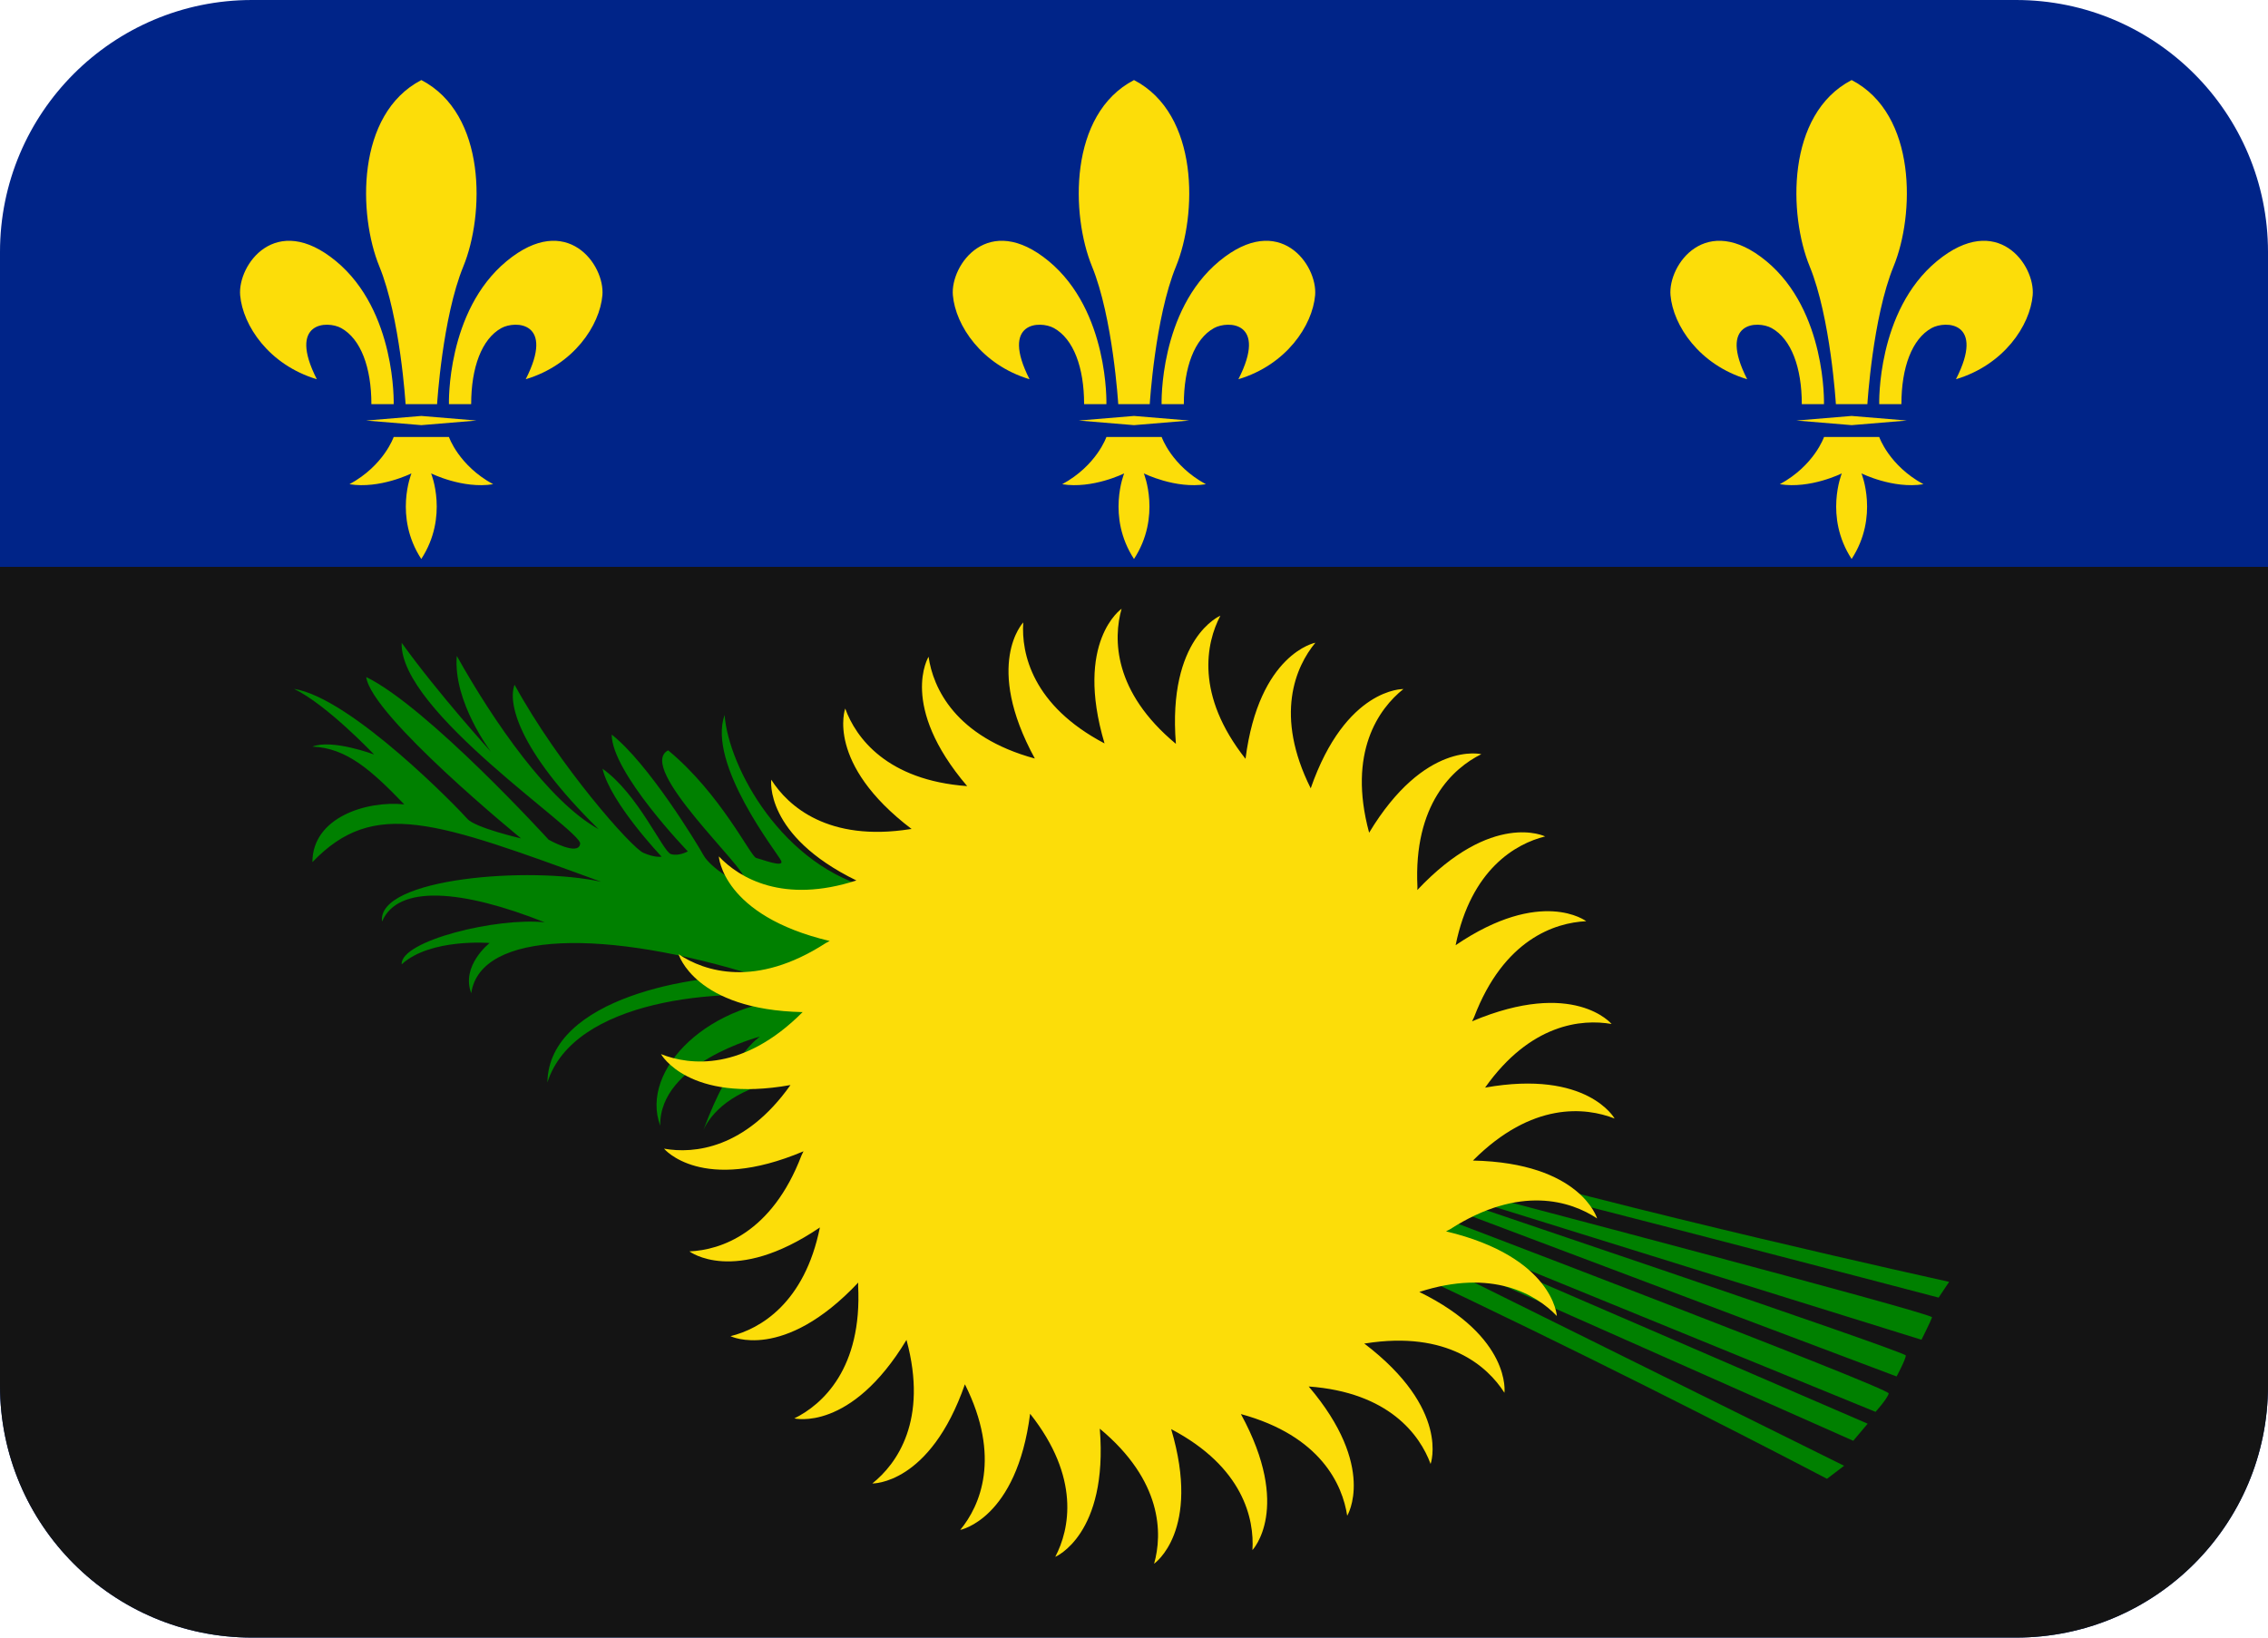
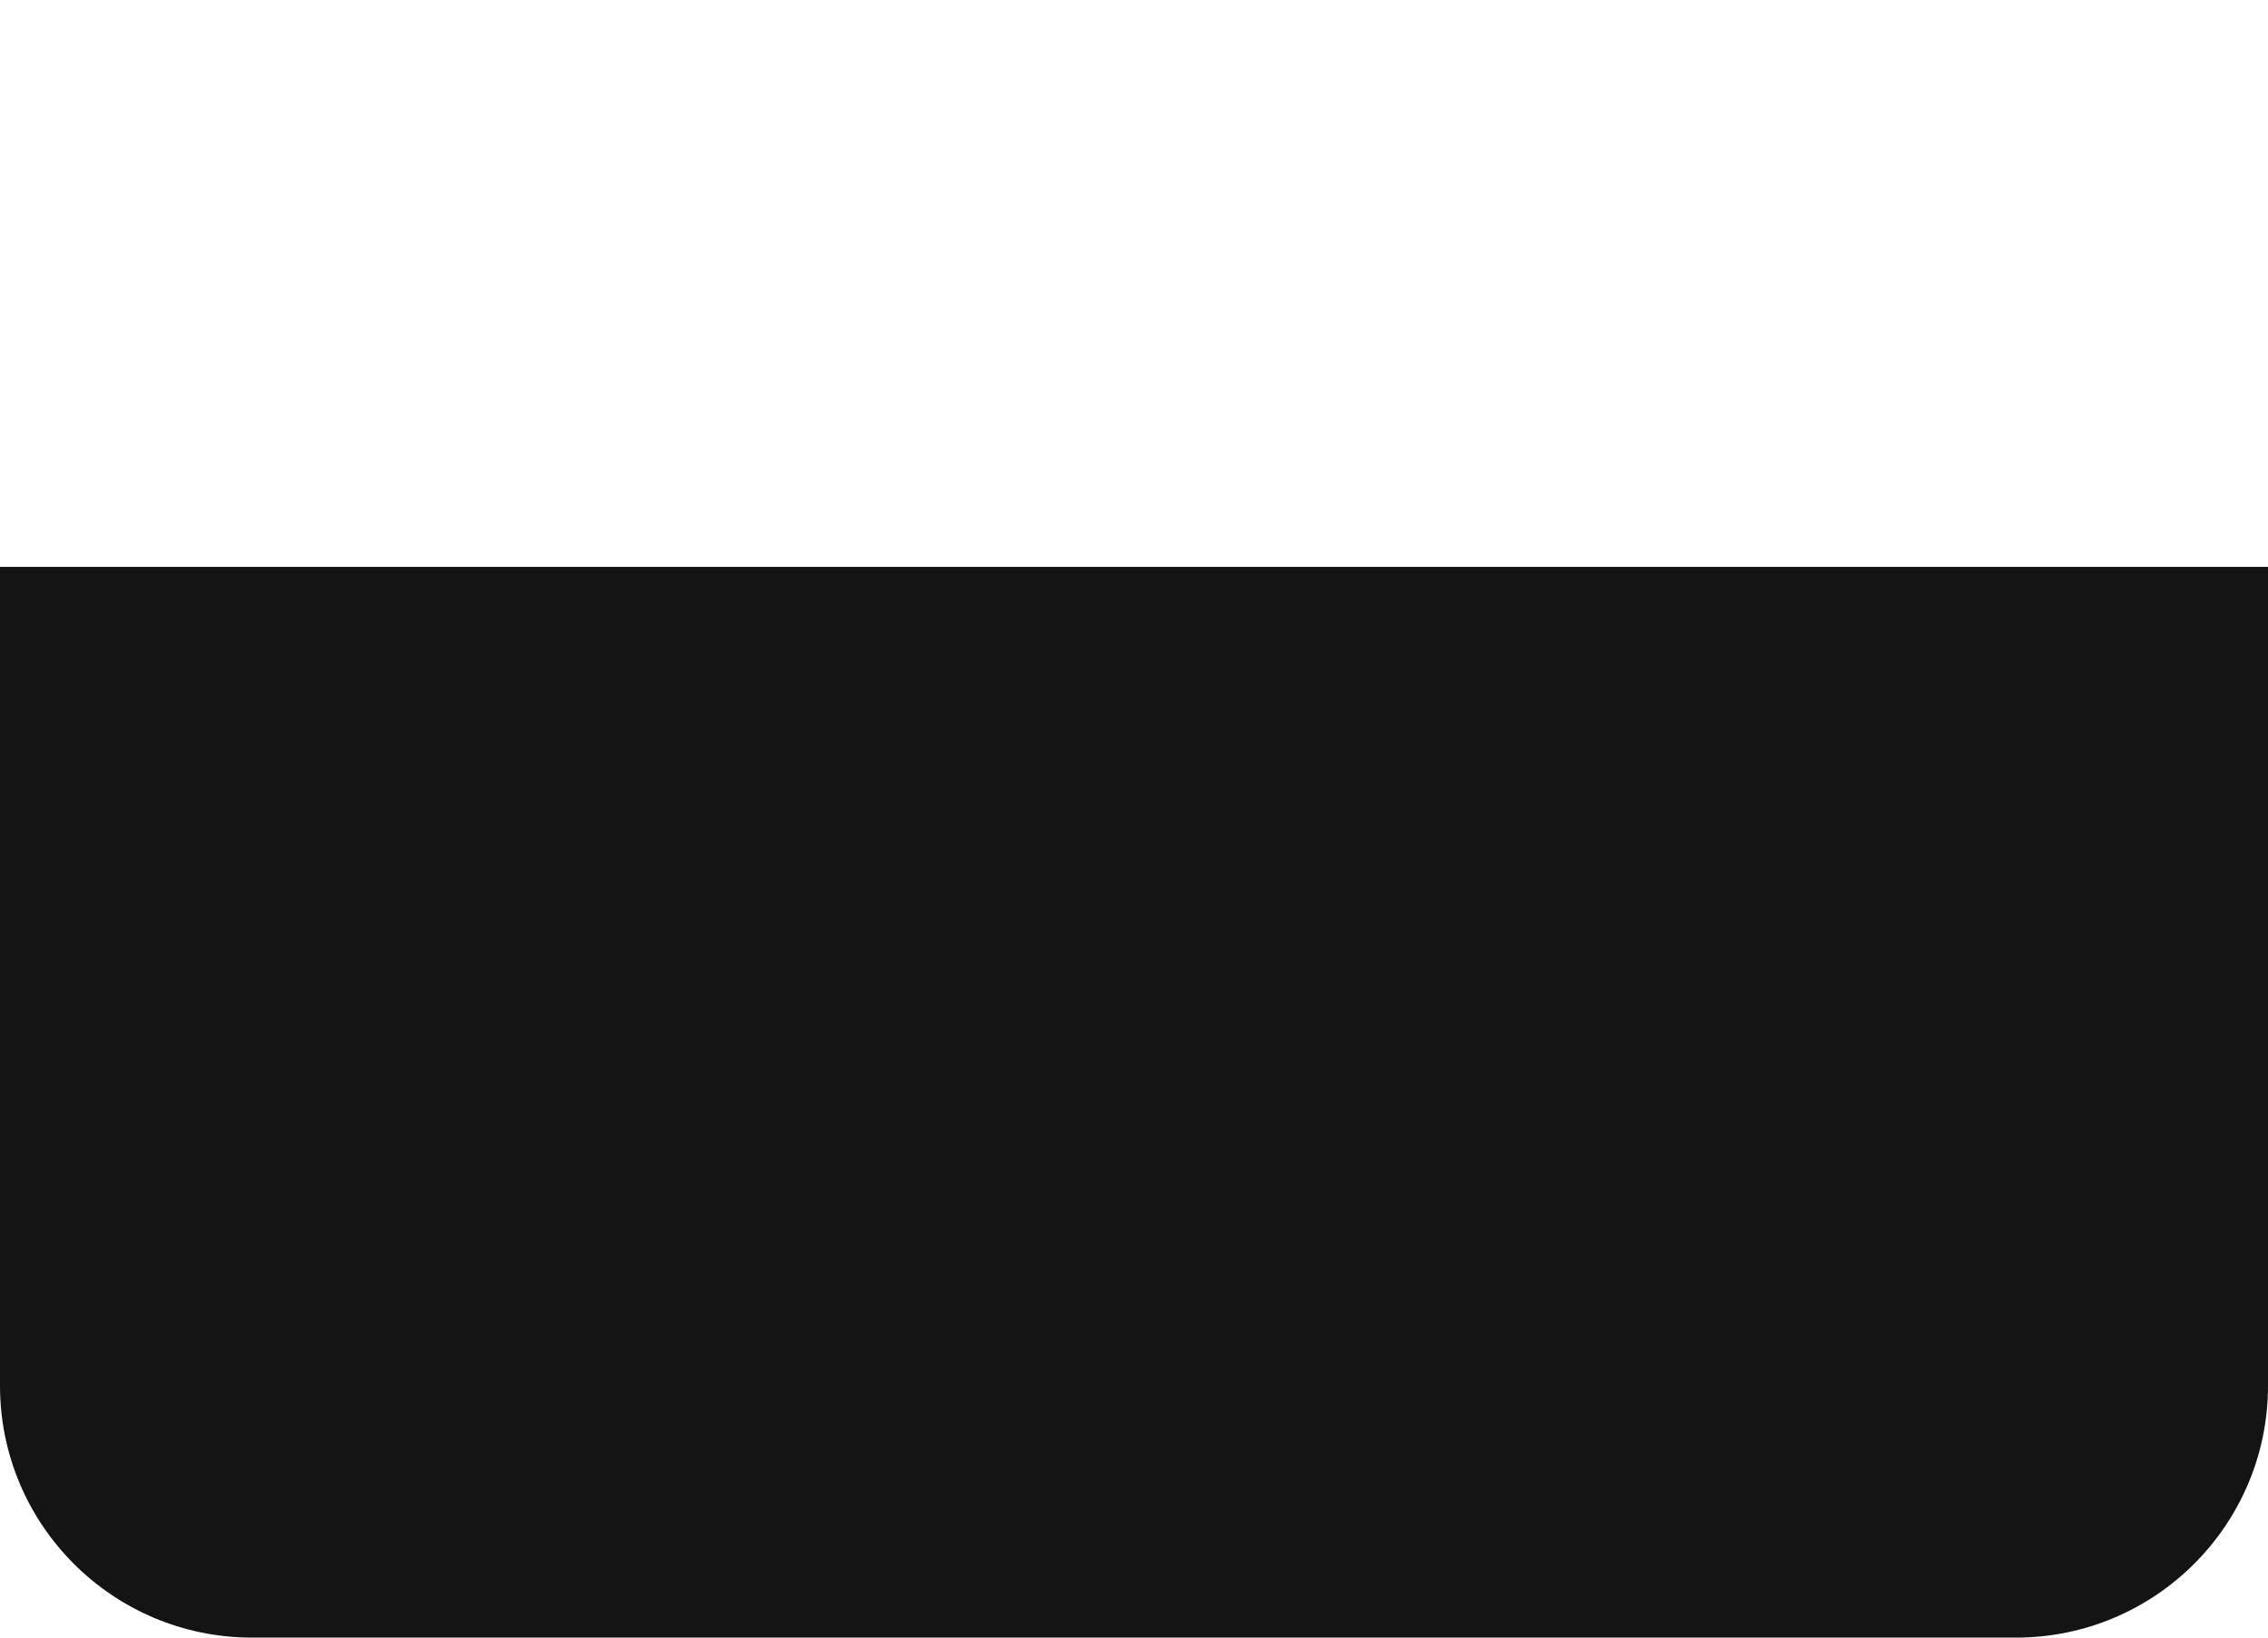
<svg xmlns="http://www.w3.org/2000/svg" viewBox="0 5 36 26">
-   <path fill="#002488" d="M36 27c0 2.209-1.791 4-4 4H4c-2.209 0-4-1.791-4-4V9c0-2.209 1.791-4 4-4h28c2.209 0 4 1.791 4 4v18z" />
  <path fill="#141414" d="M0 27c0 2.209 1.791 4 4 4h28c2.209 0 4-1.791 4-4V14H0v13z" />
-   <path fill="green" d="M29 28.479s-8.396-4.417-12.458-5.75-5.146-.292-5.375.208c.438-1.188.896-1.479.896-1.479s-1.604.416-1.583 1.416c-.333-.896.791-2 2.271-2.021-1.333-.188-3.646.021-4.062 1.333.021-1.354 2.375-1.729 3.333-1.688-2.396-.75-4.396-.729-4.542.271-.167-.438.292-.797.292-.797s-.938-.079-1.396.338c-.021-.375 1.521-.749 2.271-.666-1.312-.521-2.333-.606-2.583-.012-.085-.694 2.353-.882 3.478-.632-2.625-.958-3.604-1.333-4.583-.312 0-.708.854-.979 1.458-.917-.521-.542-.916-.896-1.458-.917.312-.125.979.125.979.125s-.75-.792-1.271-1.042c.917.146 2.625 1.917 2.75 2.062s.854.312.854.312-2.375-1.938-2.458-2.562c.979.479 2.896 2.583 2.896 2.583s.479.271.5.062c.021-.208-2.875-2.104-2.833-3.188.583.812 1.417 1.729 1.417 1.729s-.604-.792-.542-1.521c.583 1.042 1.458 2.312 2.25 2.75-1.302-1.278-1.438-2.021-1.333-2.292.708 1.292 1.854 2.583 2.042 2.667s.292.062.292.062-.812-.854-.938-1.396c.562.396.958 1.312 1.083 1.354s.271-.042.271-.042-1.208-1.25-1.208-1.854c.583.458 1.354 1.729 1.458 1.917s.583.521.646.375-1.729-1.771-1.208-2.042c.833.688 1.312 1.688 1.396 1.708s.458.167.396.042-1.175-1.531-.896-2.312c.061.829.917 2.417 2.396 2.771s5.875 3.312 8.812 4.188 8.229 2.042 8.229 2.042l-.167.25s-7.771-2.042-7.771-1.979.229.271.229.271 7.459 1.958 7.438 2.021-.168.356-.168.356l-7.562-2.354h-.229s7.542 2.542 7.542 2.604-.146.333-.146.333l-7.792-2.938.25.292s7.438 2.832 7.417 2.916-.209.292-.209.292l-7.083-2.896-.417-.104 7.375 3.188-.229.271-6.854-3.041h-.229l6.938 3.438-.272.207z" />
-   <path fill="#FCDD09" d="M25.351 24.345s-.259-.883-1.971-.919l.004-.004c.933-.933 1.781-.845 2.245-.663 0 0-.433-.78-2.056-.491.716-1.012 1.531-1.094 2.008-1.01 0 0-.598-.724-2.215-.043.01-.023.024-.043.033-.068.471-1.232 1.281-1.498 1.779-1.521 0 0-.711-.544-2.073.381.245-1.205.952-1.611 1.421-1.727 0 0-.837-.415-2.029.851 0-.017.003-.032.002-.048-.065-1.316.567-1.888 1.014-2.109 0 0-.896-.22-1.781 1.247l-.001-.005c-.343-1.272.155-1.965.545-2.276 0 0-.914-.024-1.471 1.576-.579-1.158-.241-1.931.074-2.312 0 0-.895.17-1.109 1.844-.799-1.012-.628-1.836-.399-2.273 0 0-.842.351-.706 2.035-.995-.827-.997-1.669-.862-2.145 0 0-.752.517-.271 2.138-1.144-.601-1.323-1.427-1.29-1.921 0 0-.634.664.184 2.161-1.266-.345-1.616-1.123-1.687-1.616 0 0-.479.774.613 2.054-1.274-.093-1.768-.769-1.936-1.232 0 0-.318.87 1.054 1.913-.008.001-.015 0-.023.002-1.3.205-1.938-.363-2.205-.785 0 0-.117.882 1.351 1.6-1.154.374-1.853-.033-2.183-.382 0 0 .053.938 1.76 1.343-.022.013-.044.021-.066.035-1.106.714-1.919.452-2.333.175 0 0 .259.883 1.97.919l-.005.004c-.93.931-1.78.847-2.244.663 0 0 .433.781 2.055.491-.714 1.01-1.53 1.096-2.007 1.01 0 0 .598.724 2.214.042-.01.024-.024.044-.033.068-.469 1.229-1.28 1.5-1.778 1.521 0 0 .71.544 2.071-.38-.243 1.203-.95 1.612-1.419 1.726 0 0 .836.415 2.028-.851 0 .016-.003.031-.002.048.067 1.314-.565 1.889-1.013 2.109 0 0 .896.22 1.781-1.247l.001.005c.344 1.271-.154 1.965-.544 2.275 0 0 .914.024 1.47-1.575.579 1.156.242 1.93-.074 2.312 0 0 .895-.171 1.109-1.844.8 1.011.629 1.835.399 2.272 0 0 .842-.351.707-2.035.995.826.997 1.669.862 2.144 0 0 .752-.517.271-2.137 1.147.603 1.321 1.429 1.29 1.92 0 0 .633-.663-.183-2.159 1.268.346 1.613 1.124 1.687 1.614 0 0 .478-.772-.611-2.052 1.275.093 1.765.77 1.935 1.23 0 0 .318-.869-1.054-1.913l.021-.001c1.303-.206 1.938.364 2.205.784 0 0 .117-.881-1.351-1.601 1.155-.374 1.852.035 2.183.382 0 0-.053-.937-1.759-1.344.022-.013.044-.021.065-.034 1.107-.711 1.917-.447 2.333-.171zM6.249 11.417s.043-1.479-.916-2.271c-.958-.792-1.562.062-1.521.542.042.479.455 1.104 1.217 1.333-.467-.917.167-.934.387-.812.311.172.479.625.479 1.208h.354zm.439-5.146c-1.042.542-1 2.146-.667 2.958.333.813.417 2.188.417 2.188h.5s.083-1.375.417-2.188c.333-.812.374-2.417-.667-2.958zm.438 5.146s-.043-1.479.916-2.271c.958-.792 1.562.062 1.52.542-.042.479-.455 1.104-1.217 1.333.467-.917-.167-.934-.387-.812-.311.172-.479.625-.479 1.208h-.353zm-.438.187l-.877.073.877.073.876-.073zm1.14 1.084c-.547-.297-.702-.75-.702-.75h-.877s-.155.453-.702.75c.484.078.984-.172.984-.172s-.282.688.156 1.359c.438-.672.156-1.359.156-1.359s.501.25.985.172zm9.734-1.271s.043-1.479-.916-2.271c-.958-.792-1.563.062-1.521.542.042.479.455 1.104 1.217 1.333-.467-.917.167-.934.387-.812.311.172.479.625.479 1.208h.354zM18 6.271c-1.042.542-1 2.146-.667 2.958.333.813.417 2.188.417 2.188h.5s.083-1.375.417-2.188c.333-.812.375-2.417-.667-2.958zm.438 5.146s-.043-1.479.916-2.271c.958-.792 1.562.062 1.521.542-.042.479-.455 1.104-1.218 1.333.468-.917-.167-.934-.387-.812-.311.172-.479.625-.479 1.208h-.353zm-.438.187l-.877.073.877.073.877-.073zm1.141 1.084c-.547-.297-.702-.75-.702-.75h-.877s-.155.453-.702.75c.484.078.984-.172.984-.172s-.282.687.156 1.359c.438-.672.156-1.359.156-1.359s.5.25.985.172zm9.811-1.271s.043-1.479-.915-2.271c-.959-.792-1.563.062-1.521.542.042.479.455 1.104 1.217 1.333-.467-.917.168-.934.388-.812.311.172.479.625.479 1.208h.352zm.439-5.146c-1.042.542-1 2.146-.666 2.958.333.813.416 2.188.416 2.188h.5s.083-1.375.416-2.188c.334-.812.376-2.417-.666-2.958zm.438 5.146s-.043-1.479.916-2.271c.958-.792 1.562.062 1.52.542-.042.479-.455 1.104-1.218 1.333.468-.917-.167-.934-.387-.812-.311.172-.479.625-.479 1.208h-.352zm-.438.187l-.877.073.877.073.877-.073zm1.14 1.084c-.547-.297-.702-.75-.702-.75h-.876s-.155.453-.702.75c.484.078.984-.172.984-.172s-.282.688.156 1.359c.438-.672.156-1.359.156-1.359s.5.25.984.172z" />
</svg>